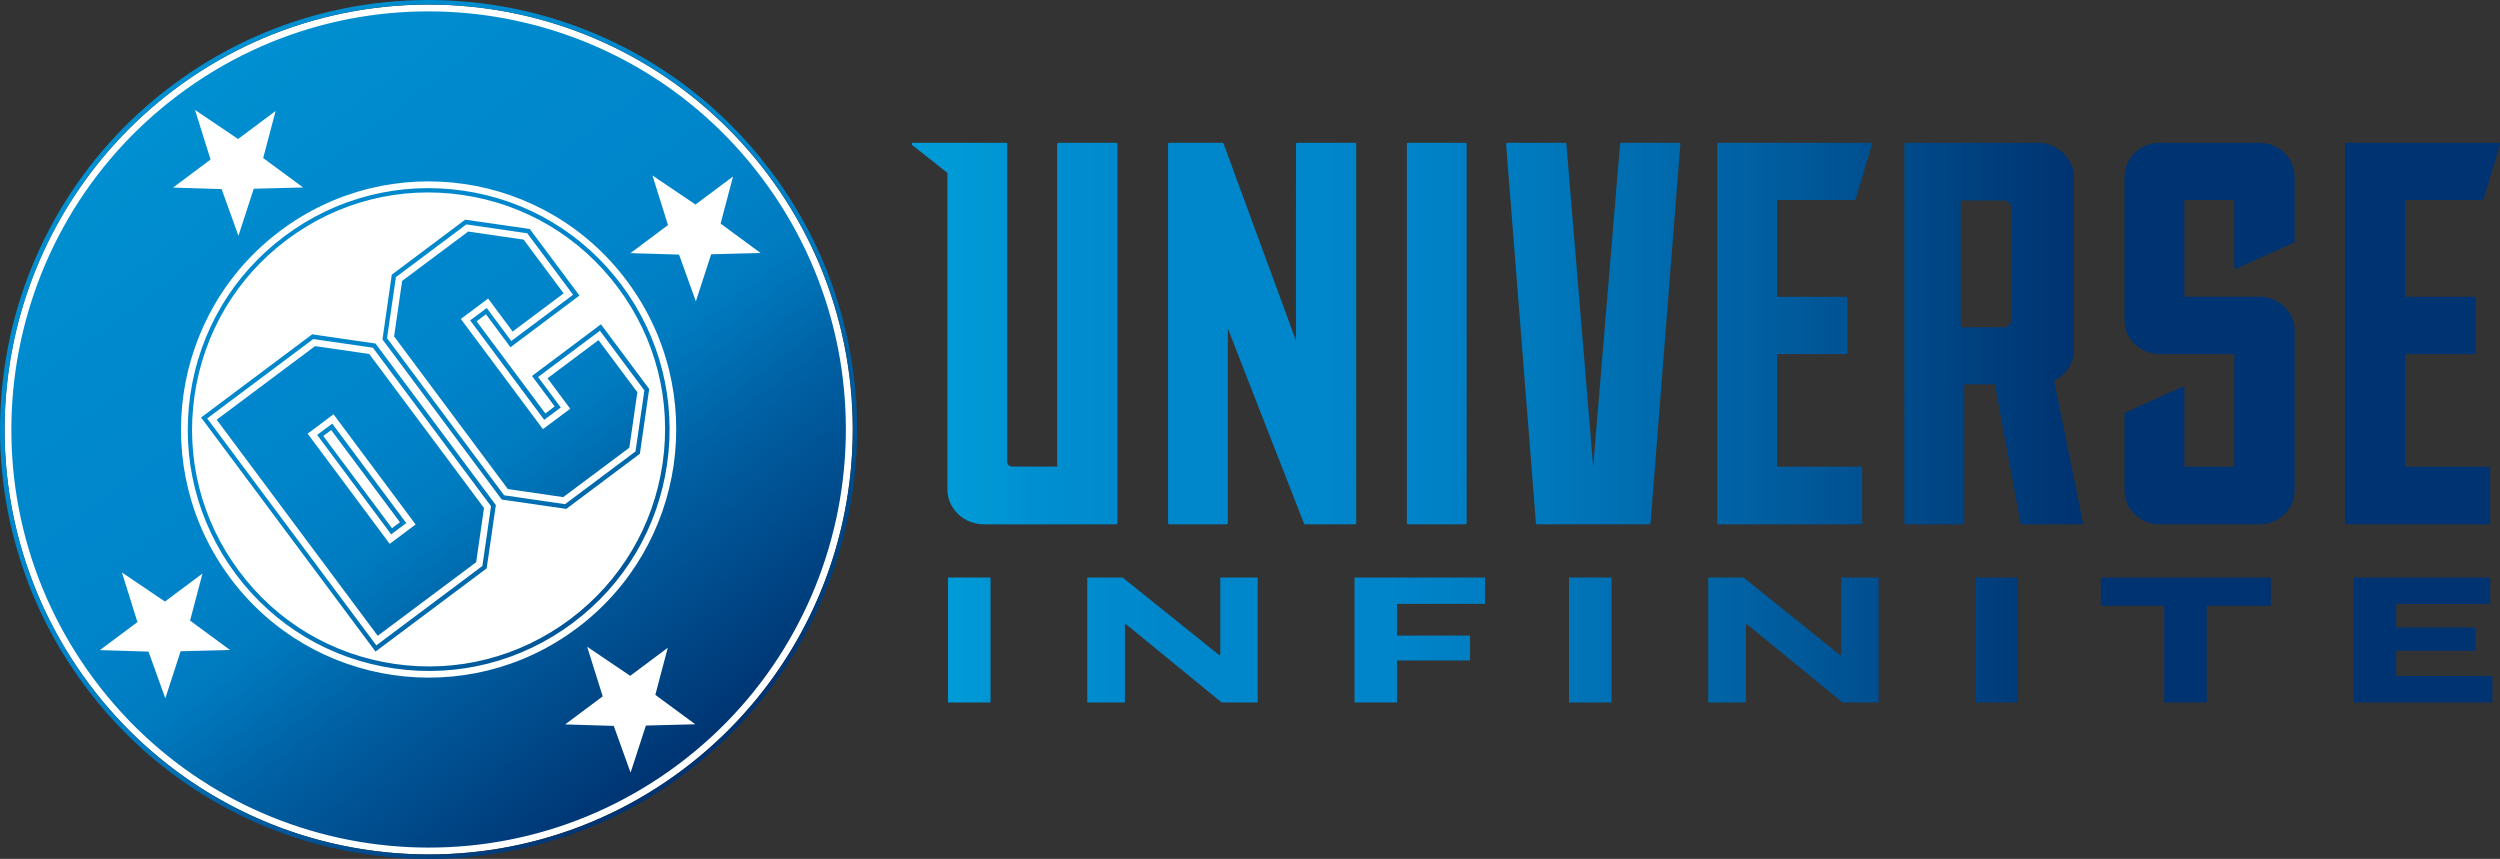
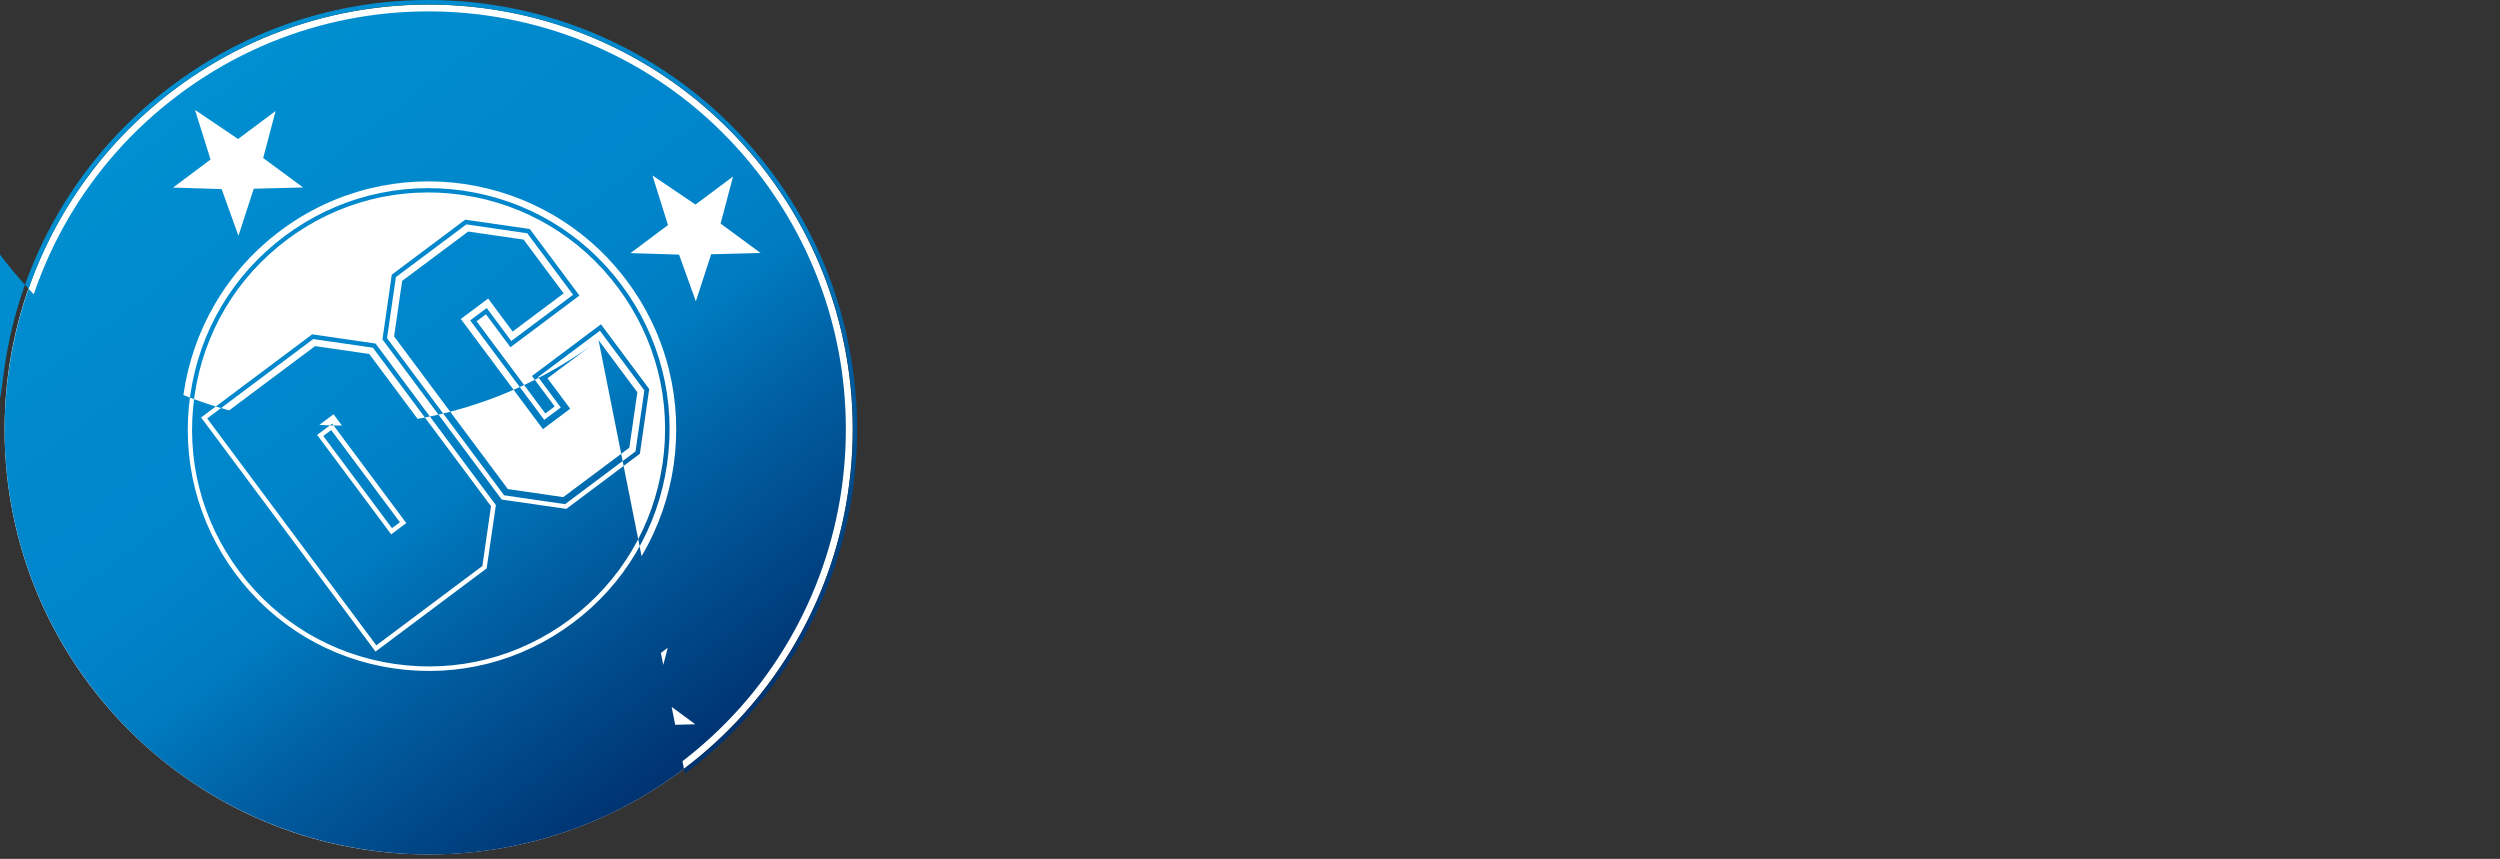
<svg xmlns="http://www.w3.org/2000/svg" viewBox="0.5 0 163 56">
  <rect x="0.5" y="0" width="163" height="56" fill="#333333" stroke="none" />
  <path fill="#fff" d="M28.446 55.708c15.269 0 27.648-12.404 27.648-27.704 0-15.301-12.378-27.704-27.648-27.704C13.177.299.798 12.703.798 28.004c0 15.301 12.378 27.704 27.648 27.704Z" />
-   <path fill="url(#a)" d="M12.171 6.159C.13 15.171-2.339 32.246 6.646 44.312 15.639 56.377 32.68 58.852 44.721 49.841c12.041-9.012 14.511-26.087 5.518-38.153C41.253-.37 24.205-2.845 12.171 6.159Zm2.057 4.243-1.013-3.235 2.808 1.896 2.447-1.828-.811 3.069 2.605 1.918-3.22.083-.998 3.069-1.096-3.046-3.168-.098 2.447-1.828Zm1.269 31.977-3.22.083-.999 3.069-1.096-3.046-3.168-.098 2.447-1.828-1.013-3.235 2.808 1.896 2.447-1.828-.811 3.069 2.605 1.918ZM45.832 47.223l-3.22.083-.999 3.069-1.096-3.046-3.168-.098 2.447-1.828-1.013-3.235 2.808 1.896 2.447-1.828-.811 3.069 2.605 1.918Zm-7.725-6.258c-7.146 5.348-17.266 3.874-22.596-3.28-5.337-7.161-3.866-17.301 3.273-22.642 7.146-5.348 17.266-3.874 22.596 3.28 5.337 7.161 3.866 17.301-3.273 22.642Zm8.761-24.387-.998 3.069-1.096-3.046-3.168-.098 2.447-1.828-1.014-3.235 2.808 1.896 2.447-1.828-.811 3.069 2.605 1.918-3.22.083Zm-25.823 5.988-6.418 4.799 10.502 14.089 6.418-4.799.51-3.535-7.484-10.042-3.528-.511Zm6.553 11.629-1.689 1.264-5.352-7.184 1.689-1.264 5.352 7.184Zm11.928-12.013 2.53 3.393-.525 3.618-4.309 3.22-3.611-.527-7.417-9.952.525-3.618 4.309-3.22 3.611.526 2.612 3.505-3.326 2.49-1.599-2.151-1.779 1.331 5.352 7.184 1.779-1.331-1.479-1.986 3.325-2.49v.007Zm5.63 28.253c-3.018 2.264-6.396 3.859-10.029 4.754-3.506.865-7.109 1.038-10.697.519-3.588-.519-6.989-1.715-10.112-3.543-3.228-1.896-6.005-4.386-8.265-7.417-2.26-3.031-3.851-6.409-4.744-10.05C.446 31.186.273 27.575.791 23.979 1.309 20.384 2.502 16.976 4.327 13.847c1.892-3.235 4.377-6.018 7.402-8.282 3.025-2.264 6.396-3.859 10.029-4.754 3.506-.865 7.109-1.038 10.697-.519 3.588.519 6.989 1.715 10.112 3.543 3.228 1.896 6.005 4.385 8.265 7.417 2.26 3.024 3.851 6.409 4.744 10.05.863 3.513 1.036 7.123.518 10.719-.518 3.596-1.712 7.003-3.536 10.132-1.892 3.235-4.377 6.018-7.402 8.282ZM11.909 5.806c-2.988 2.234-5.45 4.995-7.319 8.199-1.802 3.092-2.98 6.462-3.498 10.027-.518 3.558-.345 7.131.51 10.606.886 3.603 2.462 6.943 4.699 9.944 2.23 2.994 4.985 5.461 8.182 7.334 3.085 1.805 6.448 2.986 10.007 3.505 3.551.519 7.117.346 10.585-.511 3.596-.888 6.929-2.467 9.924-4.709 2.988-2.234 5.45-4.995 7.319-8.199 1.802-3.092 2.98-6.462 3.498-10.027.518-3.558.345-7.131-.51-10.606-.886-3.603-2.462-6.943-4.699-9.944-2.23-2.994-4.985-5.461-8.182-7.334-3.085-1.805-6.448-2.986-10.007-3.505C28.866.066 25.301.239 21.833 1.097c-3.596.888-6.929 2.467-9.924 4.709ZM37.845 40.618c-3.363 2.512-7.499 3.566-11.651 2.964-4.151-.602-7.822-2.791-10.329-6.161-2.507-3.37-3.558-7.515-2.958-11.675.601-4.16 2.785-7.838 6.148-10.351 3.363-2.512 7.499-3.566 11.651-2.964 4.151.602 7.822 2.791 10.329 6.161 2.507 3.37 3.558 7.515 2.958 11.674-.601 4.16-2.785 7.838-6.148 10.351ZM19.22 15.622c-3.303 2.467-5.442 6.078-6.035 10.162-.593 4.085.443 8.154 2.905 11.456 2.462 3.31 6.066 5.454 10.142 6.048 4.076.594 8.137-.444 11.433-2.911 3.296-2.467 5.442-6.078 6.036-10.162.593-4.085-.443-8.154-2.905-11.456-2.462-3.31-6.066-5.454-10.142-6.048-4.076-.594-8.137.444-11.433 2.911Zm13.009 21.438-7.244 5.423-11.373-15.262 7.244-5.424 4.129.602 7.845 10.531-.601 4.137v-.007Zm-7.192 5.017 6.914-5.175.563-3.897-7.702-10.335-3.889-.564-6.914 5.175L25.038 42.078Zm1.952-7.973-.983.737-4.827-6.484.983-.737 4.827 6.484Zm-.931.331.518-.384-4.482-6.01-.518.384 4.481 6.01Zm16.155-4.844-4.789 3.588-4.211-.609-7.777-10.441.608-4.22 4.789-3.588 4.211.609 3.235 4.34-4.497 3.37-1.599-2.151-.608.459 4.482 6.01.608-.459-1.479-1.986 4.497-3.37 3.145 4.22-.608 4.22-.007.007Zm-4.872 3.28 4.594-3.438.578-3.979-2.898-3.889-4.031 3.016 1.479 1.986-1.081.805-4.827-6.484 1.081-.805 1.599 2.151 4.031-3.016-2.988-4.009-3.971-.579-4.594 3.438-.578 3.979 7.635 10.245 3.971.579Z" />
-   <path fill="url(#b)" d="M73.269 9.31c.048 0 .087.037.087.083V34.103c0 .046-.039.083-.087.083h-8.614c-1.317 0-2.385-1.021-2.385-2.282v-20.636l-2.296-1.81c-.029-.023-.039-.06-.027-.093.012-.033.045-.056.083-.056h6.054c.048 0 .087.037.087.083V30.107c0 .174.147.315.329.315h2.926V9.394c0-.046.039-.083.087-.083h3.756Zm15.571 0h-3.756c-.048 0-.087.037-.087.083V22.206L80.28 9.376c-.009-.039-.043-.066-.086-.066h-3.45c-.048 0-.087.037-.087.083V34.103c0 .046.039.083.087.083h3.725c.048 0 .087-.037.087-.083V21.422L85.515 34.12c.007.039.043.068.086.068h3.238c.048 0 .087-.037.087-.083V9.394c0-.046-.039-.083-.087-.083Zm7.2 0h-3.725c-.048 0-.087.037-.087.083V34.103c0 .046.039.083.087.083h3.725c.048 0 .087-.037.087-.083V9.394c0-.046-.039-.083-.087-.083Zm13.932 0h-3.757c-.046 0-.085.034-.087.079l-1.752 21.034-1.747-21.034c-.003-.045-.041-.079-.087-.079h-3.756c-.024 0-.046.01-.065.026-.017.017-.024.039-.024.062l1.945 24.709c.003.044.041.079.089.079h7.294c.047 0 .086-.035.089-.079l1.945-24.709c0-.023-.008-.046-.024-.062-.017-.017-.039-.026-.063-.026Zm25.749 13.496c0 .852-.505 1.633-1.293 2.009l1.885 9.272c.004.025-.003.049-.02.069-.016.019-.04.03-.067.03h-3.898c-.043 0-.079-.03-.087-.07l-1.68-9.057h-1.996v9.043c0 .046-.039.083-.087.083h-3.725c-.048 0-.087-.037-.087-.083V9.394c0-.046.039-.083.087-.083h8.614c1.298 0 2.354 1.024 2.354 2.282v11.214Zm-4.102-9.271c0-.257-.218-.465-.487-.465h-2.794v8.267h2.794c.269 0 .487-.208.487-.465v-7.336Zm7.401 13.41v5.043c0 1.214 1.028 2.199 2.297 2.199h6.494c1.263 0 2.297-.99 2.297-2.199V21.547c0-1.214-1.028-2.199-2.297-2.199h-4.89v-6.305h3.255v4.425c0 .05.056.085.104.062l3.786-1.716c.026-.011.042-.036.042-.062v-4.243c0-1.214-1.028-2.197-2.297-2.197h-6.494c-1.268 0-2.297.984-2.297 2.199v9.374c0 1.214 1.028 2.199 2.296 2.199h4.859v7.343h-3.255v-5.202c0-.03-.033-.05-.062-.037l-3.813 1.724c-.015.007-.025.022-.025.037m23.329-13.906c.037 0 .07-.023.082-.056l1.064-3.565c.009-.026.005-.055-.012-.076-.016-.022-.042-.034-.072-.034h-9.919c-.048 0-.087.037-.087.083V34.104c0 .046.039.083.087.083h9.28c.048 0 .087-.037.087-.083v-3.595c0-.046-.039-.083-.087-.083h-5.467v-7.343h4.508c.048 0 .087-.037.087-.083v-3.565c0-.046-.039-.083-.087-.083h-4.508V13.046h5.042l.002-.003Zm-40.944 0c.038 0 .071-.023.083-.056l1.064-3.565c.009-.026.006-.055-.012-.076-.017-.022-.042-.034-.072-.034h-9.92c-.048 0-.087.037-.087.083V34.104c0 .046.039.083.087.083h9.28c.048 0 .087-.037.087-.083v-3.595c0-.046-.039-.083-.087-.083h-5.467v-7.343h4.508c.048 0 .087-.037.087-.083v-3.565c0-.046-.039-.083-.087-.083h-4.508V13.046h5.043l.001-.003ZM62.311 45.801h2.773v-8.145h-2.773v8.145Zm9.078 0h2.454v-5.1h.074l6.234 5.1h2.35v-8.145h-2.439v5.044h-.087l-6.277-5.044h-2.307v8.145h-.002Zm17.427 0h2.773v-2.739h4.758V41.442h-4.758v-2.068h5.737v-1.719h-8.51v8.146Zm13.982 0h2.773v-8.145h-2.773v8.145Zm9.079 0h2.452v-5.1h.074l6.233 5.1h2.35v-8.145h-2.438v5.044h-.087l-6.278-5.044h-2.306v8.145Zm17.426 0h2.773v-8.145h-2.773v8.145Zm8.174-6.301h4.131v6.301h2.773v-6.301h4.175v-1.844h-11.081v1.844h.002Zm16.477 6.301h9.05v-1.732h-6.277v-1.634h5.168V40.912h-5.168v-1.537h6.132v-1.719h-8.905v8.145Z" />
+   <path fill="url(#a)" d="M12.171 6.159C.13 15.171-2.339 32.246 6.646 44.312 15.639 56.377 32.68 58.852 44.721 49.841c12.041-9.012 14.511-26.087 5.518-38.153C41.253-.37 24.205-2.845 12.171 6.159Zm2.057 4.243-1.013-3.235 2.808 1.896 2.447-1.828-.811 3.069 2.605 1.918-3.22.083-.998 3.069-1.096-3.046-3.168-.098 2.447-1.828Zm1.269 31.977-3.22.083-.999 3.069-1.096-3.046-3.168-.098 2.447-1.828-1.013-3.235 2.808 1.896 2.447-1.828-.811 3.069 2.605 1.918ZM45.832 47.223l-3.22.083-.999 3.069-1.096-3.046-3.168-.098 2.447-1.828-1.013-3.235 2.808 1.896 2.447-1.828-.811 3.069 2.605 1.918Zm-7.725-6.258c-7.146 5.348-17.266 3.874-22.596-3.28-5.337-7.161-3.866-17.301 3.273-22.642 7.146-5.348 17.266-3.874 22.596 3.28 5.337 7.161 3.866 17.301-3.273 22.642Zm8.761-24.387-.998 3.069-1.096-3.046-3.168-.098 2.447-1.828-1.014-3.235 2.808 1.896 2.447-1.828-.811 3.069 2.605 1.918-3.22.083Zm-25.823 5.988-6.418 4.799 10.502 14.089 6.418-4.799.51-3.535-7.484-10.042-3.528-.511Zm6.553 11.629-1.689 1.264-5.352-7.184 1.689-1.264 5.352 7.184Zm11.928-12.013 2.53 3.393-.525 3.618-4.309 3.22-3.611-.527-7.417-9.952.525-3.618 4.309-3.22 3.611.526 2.612 3.505-3.326 2.49-1.599-2.151-1.779 1.331 5.352 7.184 1.779-1.331-1.479-1.986 3.325-2.49v.007Zc-3.018 2.264-6.396 3.859-10.029 4.754-3.506.865-7.109 1.038-10.697.519-3.588-.519-6.989-1.715-10.112-3.543-3.228-1.896-6.005-4.386-8.265-7.417-2.26-3.031-3.851-6.409-4.744-10.05C.446 31.186.273 27.575.791 23.979 1.309 20.384 2.502 16.976 4.327 13.847c1.892-3.235 4.377-6.018 7.402-8.282 3.025-2.264 6.396-3.859 10.029-4.754 3.506-.865 7.109-1.038 10.697-.519 3.588.519 6.989 1.715 10.112 3.543 3.228 1.896 6.005 4.385 8.265 7.417 2.26 3.024 3.851 6.409 4.744 10.05.863 3.513 1.036 7.123.518 10.719-.518 3.596-1.712 7.003-3.536 10.132-1.892 3.235-4.377 6.018-7.402 8.282ZM11.909 5.806c-2.988 2.234-5.45 4.995-7.319 8.199-1.802 3.092-2.98 6.462-3.498 10.027-.518 3.558-.345 7.131.51 10.606.886 3.603 2.462 6.943 4.699 9.944 2.23 2.994 4.985 5.461 8.182 7.334 3.085 1.805 6.448 2.986 10.007 3.505 3.551.519 7.117.346 10.585-.511 3.596-.888 6.929-2.467 9.924-4.709 2.988-2.234 5.45-4.995 7.319-8.199 1.802-3.092 2.98-6.462 3.498-10.027.518-3.558.345-7.131-.51-10.606-.886-3.603-2.462-6.943-4.699-9.944-2.23-2.994-4.985-5.461-8.182-7.334-3.085-1.805-6.448-2.986-10.007-3.505C28.866.066 25.301.239 21.833 1.097c-3.596.888-6.929 2.467-9.924 4.709ZM37.845 40.618c-3.363 2.512-7.499 3.566-11.651 2.964-4.151-.602-7.822-2.791-10.329-6.161-2.507-3.37-3.558-7.515-2.958-11.675.601-4.16 2.785-7.838 6.148-10.351 3.363-2.512 7.499-3.566 11.651-2.964 4.151.602 7.822 2.791 10.329 6.161 2.507 3.37 3.558 7.515 2.958 11.674-.601 4.16-2.785 7.838-6.148 10.351ZM19.22 15.622c-3.303 2.467-5.442 6.078-6.035 10.162-.593 4.085.443 8.154 2.905 11.456 2.462 3.31 6.066 5.454 10.142 6.048 4.076.594 8.137-.444 11.433-2.911 3.296-2.467 5.442-6.078 6.036-10.162.593-4.085-.443-8.154-2.905-11.456-2.462-3.31-6.066-5.454-10.142-6.048-4.076-.594-8.137.444-11.433 2.911Zm13.009 21.438-7.244 5.423-11.373-15.262 7.244-5.424 4.129.602 7.845 10.531-.601 4.137v-.007Zm-7.192 5.017 6.914-5.175.563-3.897-7.702-10.335-3.889-.564-6.914 5.175L25.038 42.078Zm1.952-7.973-.983.737-4.827-6.484.983-.737 4.827 6.484Zm-.931.331.518-.384-4.482-6.01-.518.384 4.481 6.01Zm16.155-4.844-4.789 3.588-4.211-.609-7.777-10.441.608-4.22 4.789-3.588 4.211.609 3.235 4.34-4.497 3.37-1.599-2.151-.608.459 4.482 6.01.608-.459-1.479-1.986 4.497-3.37 3.145 4.22-.608 4.22-.007.007Zm-4.872 3.28 4.594-3.438.578-3.979-2.898-3.889-4.031 3.016 1.479 1.986-1.081.805-4.827-6.484 1.081-.805 1.599 2.151 4.031-3.016-2.988-4.009-3.971-.579-4.594 3.438-.578 3.979 7.635 10.245 3.971.579Z" />
  <defs>
    <linearGradient id="a" x1="12.457" x2="59.068" y1="6.746" y2="68.472" gradientUnits="userSpaceOnUse">
      <stop stop-color="#008FD0" />
      <stop offset=".2" stop-color="#0087CC" />
      <stop offset=".3" stop-color="#0085CB" />
      <stop offset=".4" stop-color="#007BC0" />
      <stop offset=".5" stop-color="#0060A3" />
      <stop offset=".7" stop-color="#003371" />
    </linearGradient>
    <linearGradient id="b" x1="59.94" x2="163.5" y1="27.555" y2="27.555" gradientUnits="userSpaceOnUse">
      <stop offset=".03" stop-color="#009AD7" />
      <stop offset=".08" stop-color="#008FD0" />
      <stop offset=".16" stop-color="#0087CB" />
      <stop offset=".3" stop-color="#0085CA" />
      <stop offset=".38" stop-color="#007BBF" />
      <stop offset=".53" stop-color="#0060A2" />
      <stop offset=".72" stop-color="#003573" />
      <stop offset=".73" stop-color="#003371" />
    </linearGradient>
  </defs>
</svg>